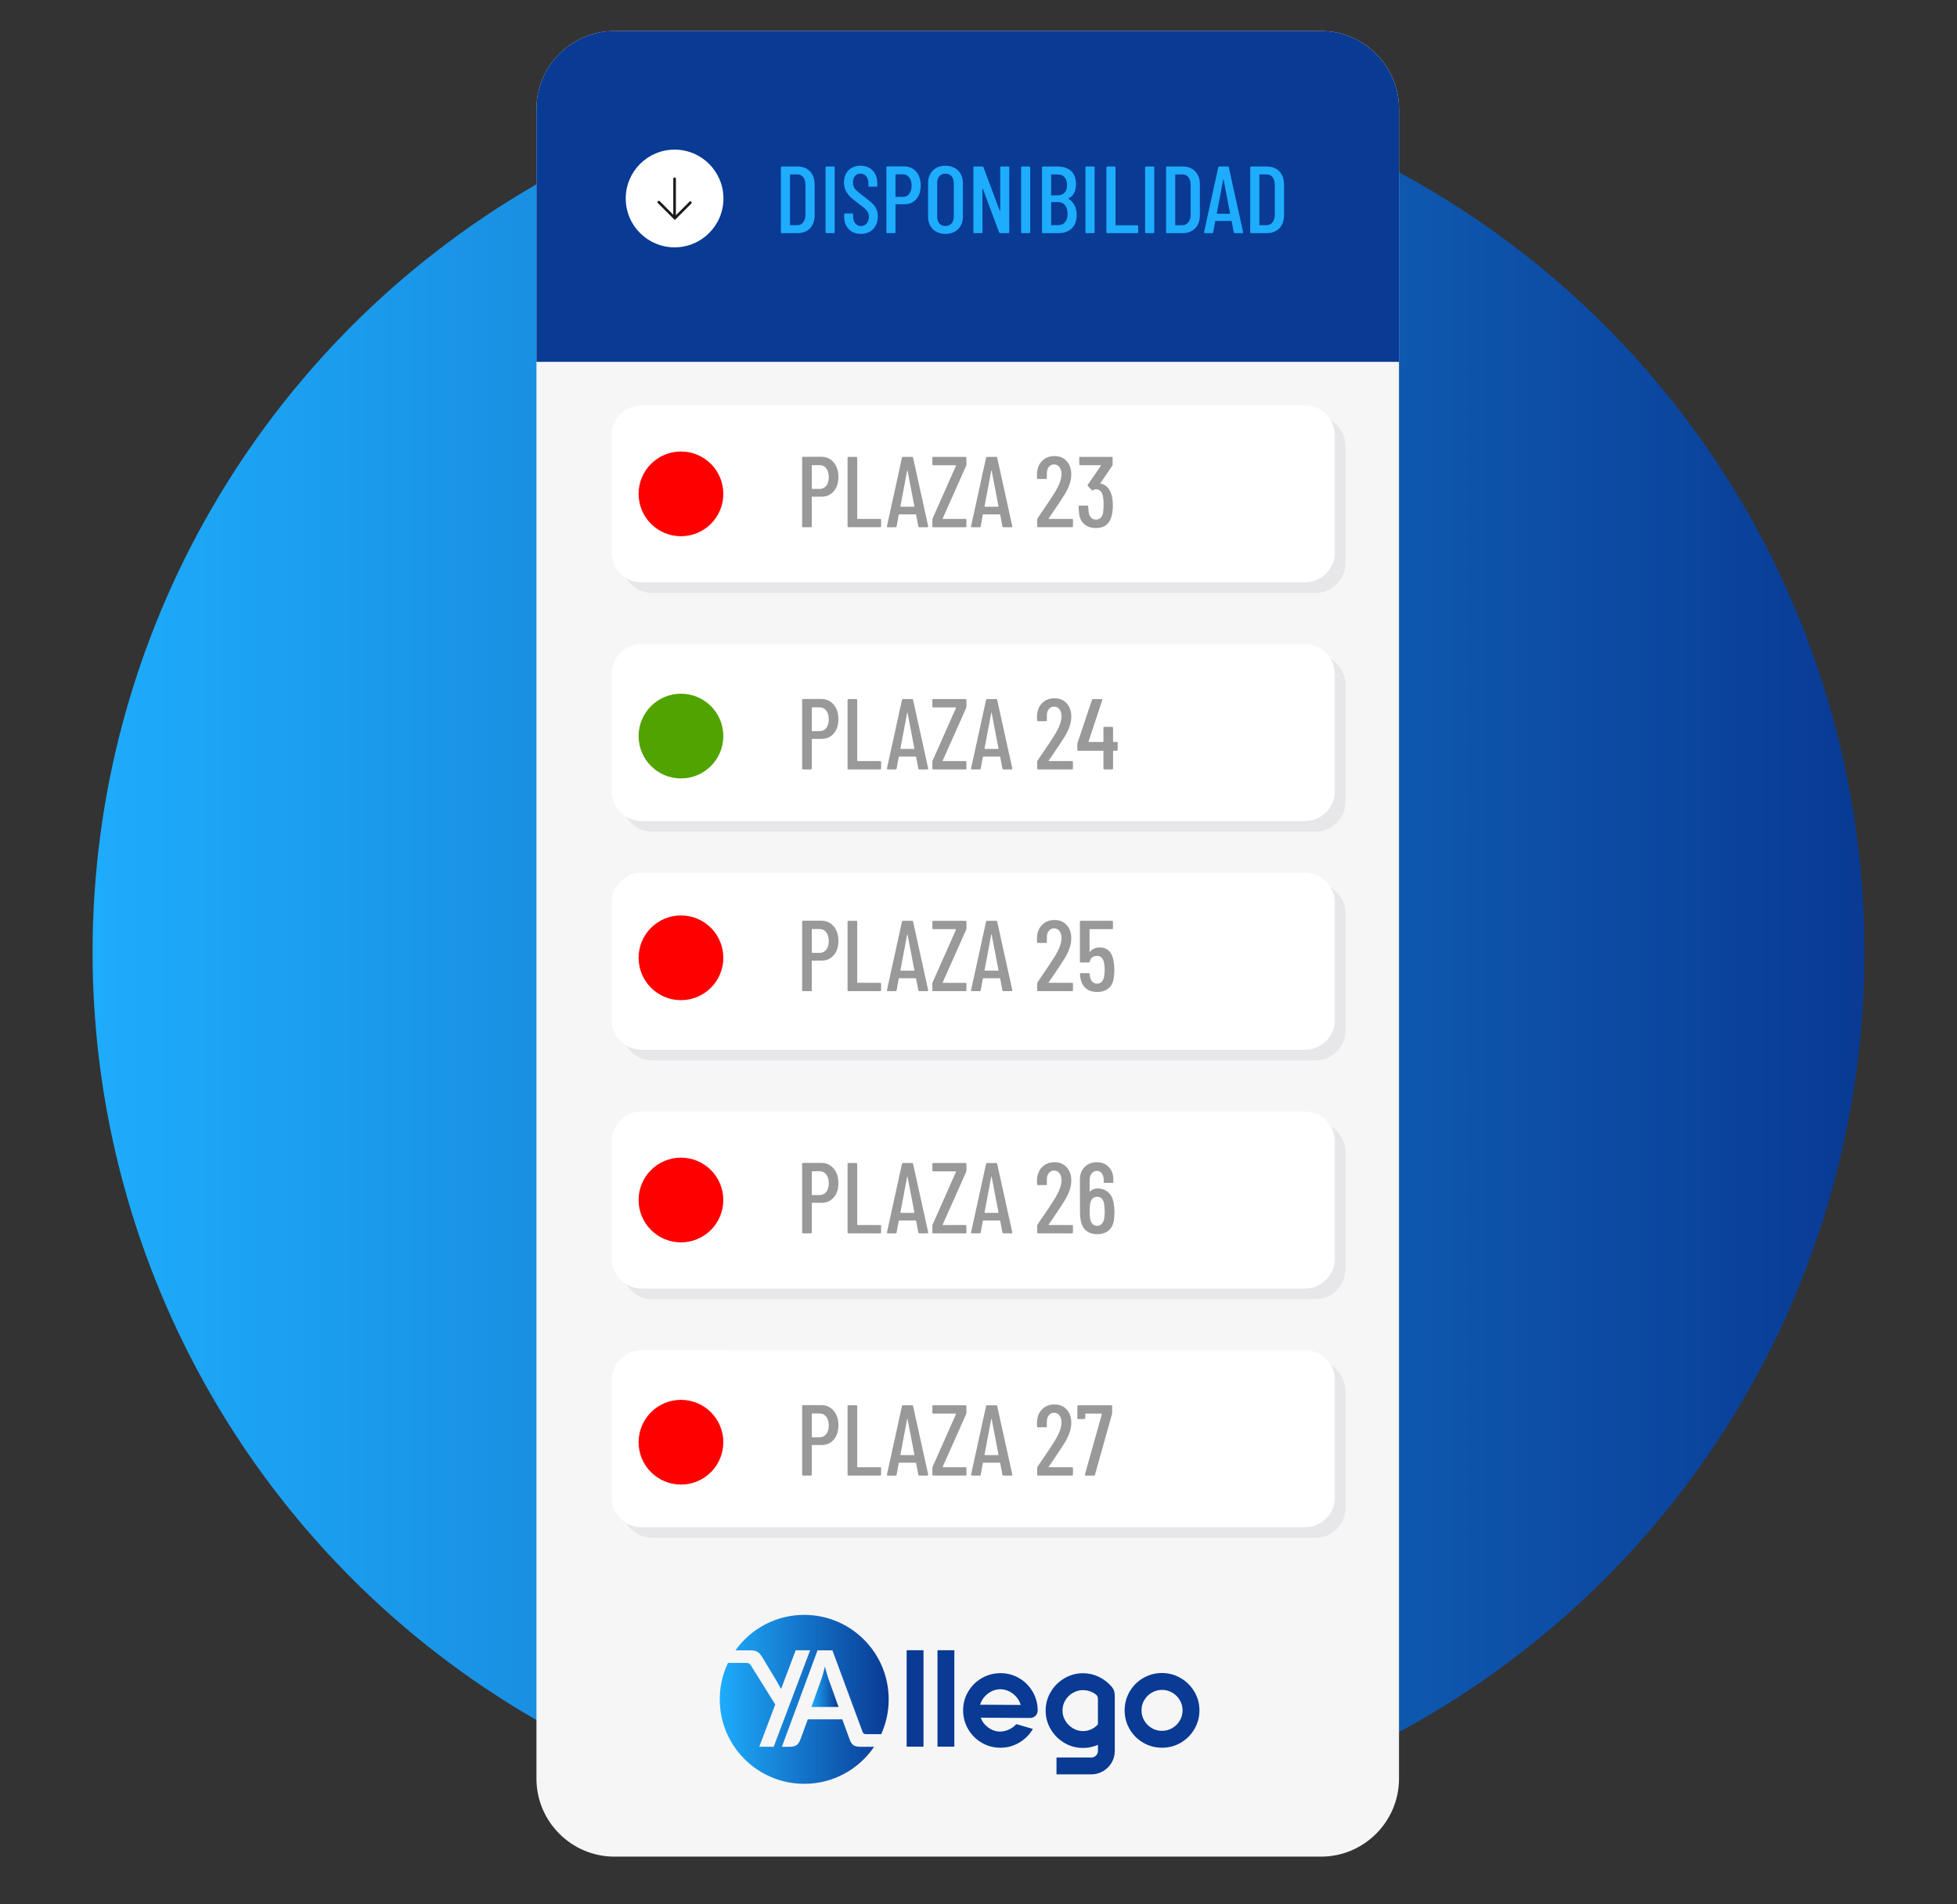
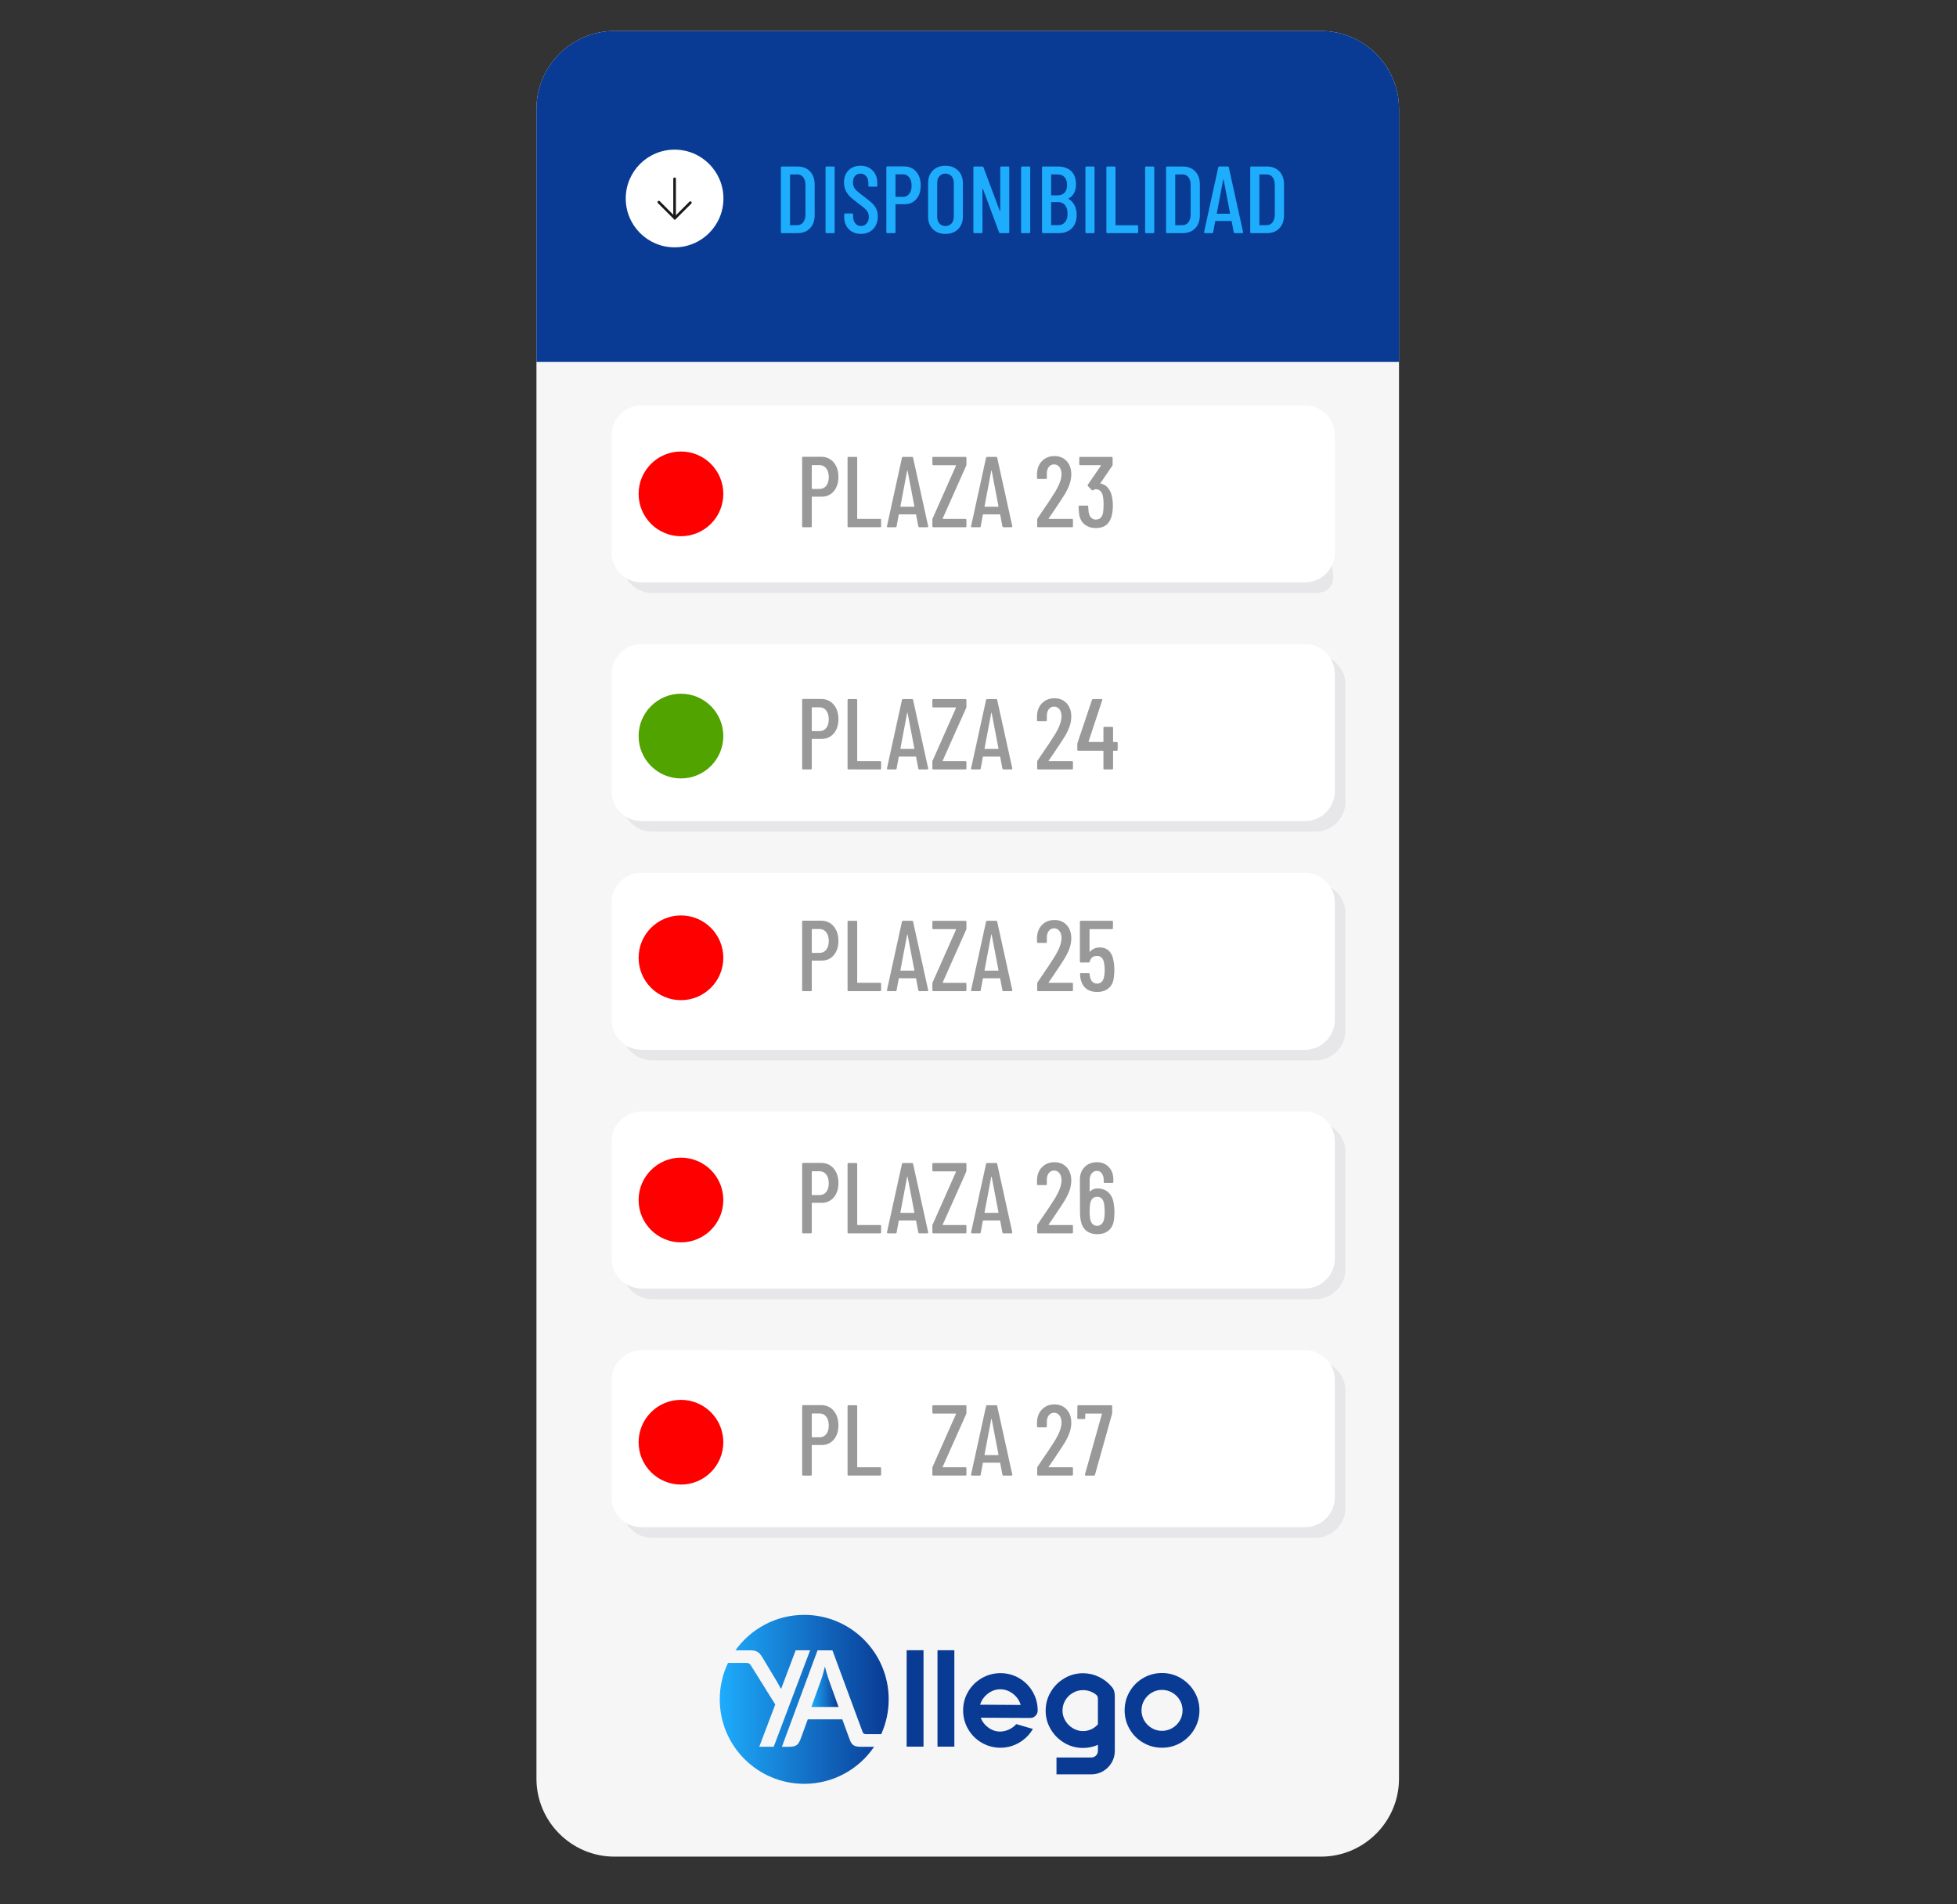
<svg xmlns="http://www.w3.org/2000/svg" version="1.1" id="Layer_1" x="0px" y="0px" width="370px" height="360px" viewBox="0 0 370 360" enable-background="new 0 0 370 360" xml:space="preserve">
  <rect x="0" y="0" width="370" height="360" fill="#333333" stroke="none" />
  <g id="Layer_2">
    <linearGradient id="SVGID_1_" gradientUnits="userSpaceOnUse" x1="25.86" y1="204.055" x2="360.86" y2="204.055" gradientTransform="matrix(1 0 0 -1 -8.36 384.055)">
      <stop offset="0" style="stop-color:#1EACFC" />
      <stop offset="1" style="stop-color:#093A94" />
    </linearGradient>
-     <circle fill="url(#SVGID_1_)" cx="185" cy="180" r="167.5" />
  </g>
  <g id="XMLID_479_">
    <g>
      <path fill="#F6F6F7" d="M249.773,350.98H116.154c-8.102,0-14.729-6.627-14.729-14.729V20.589c0-8.101,6.629-14.729,14.729-14.729    h133.619c8.103,0,14.729,6.629,14.729,14.729v315.663C264.502,344.354,257.875,350.98,249.773,350.98z" />
    </g>
  </g>
  <g id="XMLID_453_">
    <g id="XMLID_454_">
      <g>
        <path fill="#E7E7E9" d="M248.721,200.461H123.292c-3.11,0-5.654-2.545-5.654-5.654v-22.163c0-3.107,2.544-5.653,5.654-5.653     h125.43c3.109,0,5.653,2.545,5.653,5.653v22.163C254.375,197.916,251.831,200.461,248.721,200.461z" />
      </g>
    </g>
  </g>
  <g id="XMLID_450_">
    <g id="XMLID_451_">
      <g>
        <path fill="#E7E7E9" d="M248.721,245.588H123.292c-3.11,0-5.654-2.545-5.654-5.654v-22.162c0-3.108,2.544-5.651,5.654-5.651     h125.43c3.109,0,5.653,2.543,5.653,5.651v22.162C254.375,243.043,251.831,245.588,248.721,245.588z" />
      </g>
    </g>
  </g>
  <g id="XMLID_447_">
    <g id="XMLID_448_">
      <g>
        <path fill="#E7E7E9" d="M248.721,290.715H123.292c-3.11,0-5.654-2.545-5.654-5.654v-22.162c0-3.108,2.544-5.651,5.654-5.651     h125.43c3.109,0,5.653,2.543,5.653,5.651v22.162C254.375,288.17,251.831,290.715,248.721,290.715z" />
      </g>
    </g>
  </g>
  <g id="XMLID_84_">
    <g id="XMLID_85_">
      <g>
-         <path fill="#E7E7E9" d="M248.721,112.096H123.292c-3.11,0-5.654-2.545-5.654-5.654V84.281c0-3.109,2.544-5.653,5.654-5.653     h125.43c3.109,0,5.653,2.544,5.653,5.653v22.161C254.375,109.551,251.831,112.096,248.721,112.096z" />
+         <path fill="#E7E7E9" d="M248.721,112.096H123.292c-3.11,0-5.654-2.545-5.654-5.654V84.281c0-3.109,2.544-5.653,5.654-5.653     h125.43v22.161C254.375,109.551,251.831,112.096,248.721,112.096z" />
      </g>
    </g>
  </g>
  <g id="XMLID_81_">
    <g id="XMLID_82_">
      <g>
        <path fill="#E7E7E9" d="M248.721,157.222H123.292c-3.11,0-5.654-2.544-5.654-5.653v-22.162c0-3.109,2.544-5.653,5.654-5.653     h125.43c3.109,0,5.653,2.544,5.653,5.653v22.162C254.375,154.678,251.831,157.222,248.721,157.222z" />
      </g>
    </g>
  </g>
  <g>
    <path fill="#FFFFFF" d="M246.719,110.095H121.291c-3.11,0-5.654-2.545-5.654-5.654V82.28c0-3.109,2.544-5.653,5.654-5.653H246.72   c3.109,0,5.653,2.544,5.653,5.653v22.161C252.373,107.55,249.829,110.095,246.719,110.095z" />
  </g>
  <g>
    <path fill="#FFFFFF" d="M246.719,198.459H121.291c-3.11,0-5.654-2.545-5.654-5.654v-22.162c0-3.107,2.544-5.653,5.654-5.653H246.72   c3.109,0,5.653,2.545,5.653,5.653v22.162C252.373,195.914,249.829,198.459,246.719,198.459z" />
  </g>
  <g>
    <path fill="#FFFFFF" d="M246.719,243.586H121.291c-3.11,0-5.654-2.545-5.654-5.654V215.77c0-3.108,2.544-5.651,5.654-5.651H246.72   c3.109,0,5.653,2.543,5.653,5.651v22.162C252.373,241.041,249.829,243.586,246.719,243.586z" />
  </g>
  <g>
    <path fill="#FFFFFF" d="M246.719,288.713H121.291c-3.11,0-5.654-2.545-5.654-5.654v-22.162c0-3.108,2.544-5.651,5.654-5.651H246.72   c3.109,0,5.653,2.543,5.653,5.651v22.162C252.373,286.168,249.829,288.713,246.719,288.713z" />
  </g>
  <g>
    <path fill="#FFFFFF" d="M246.719,155.221H121.291c-3.11,0-5.654-2.544-5.654-5.653v-22.162c0-3.109,2.544-5.653,5.654-5.653H246.72   c3.109,0,5.653,2.544,5.653,5.653v22.162C252.373,152.677,249.829,155.221,246.719,155.221z" />
  </g>
  <g>
    <g>
      <g>
        <g>
          <linearGradient id="SVGID_2_" gradientUnits="userSpaceOnUse" x1="144.44" y1="62.806" x2="176.378" y2="62.806" gradientTransform="matrix(1 0 0 -1 -8.36 384.055)">
            <stop offset="0" style="stop-color:#1EACFC" />
            <stop offset="1" style="stop-color:#093A94" />
          </linearGradient>
          <path fill="url(#SVGID_2_)" d="M160.578,328.67l-1.332-3.646h-6.521l-1.334,3.648c-0.451,1.227-0.906,1.543-2.207,1.543h-1.357      l1.015-2.746c0.021-0.045,0.037-0.088,0.053-0.135l5.673-15.354h2.813l5.673,15.35c0.143,0.426,0.366,0.504,0.758,0.504h2.791      c0.909-2.008,1.415-4.238,1.415-6.586c0-8.82-7.148-15.969-15.969-15.969c-5.364,0-10.108,2.645-13.005,6.701h2.643      c1.265,0,1.774,0.196,2.507,1.426l2.735,4.551c0.28,0.475,0.545,0.957,0.743,1.334l2.763-7.316h2.73l-6.883,18.229h-2.73      l3.018-7.988l-4.526-7.256c-0.316-0.517-0.523-0.597-1.021-0.597h-3.385c-0.998,2.085-1.558,4.421-1.558,6.886      c0,8.819,7.148,15.969,15.969,15.969c5.496,0,10.343-2.774,13.216-7.002h-2.502C161.455,330.215,161.005,329.898,160.578,328.67      z" />
        </g>
        <g>
          <linearGradient id="SVGID_3_" gradientUnits="userSpaceOnUse" x1="161.764" y1="65.186" x2="166.9" y2="65.186" gradientTransform="matrix(1 0 0 -1 -8.36 384.055)">
            <stop offset="0" style="stop-color:#1EACFC" />
            <stop offset="1" style="stop-color:#093A94" />
          </linearGradient>
          <path fill="url(#SVGID_3_)" d="M155.962,315.043c-0.117,0.492-0.383,1.568-0.631,2.277l-1.927,5.373h5.136l-1.927-5.373      C156.367,316.611,156.086,315.535,155.962,315.043z" />
        </g>
      </g>
    </g>
    <g>
      <path fill="#093A94" d="M174.604,330.189h-3.188v-18.226h3.188V330.189z" />
      <path fill="#093A94" d="M180.435,330.189h-3.188v-18.226h3.188V330.189z" />
      <path fill="#093A94" d="M195.781,324.344c-0.272,0.283-0.606,0.422-1.002,0.422l-9.36-0.045c0.287,0.76,0.772,1.387,1.457,1.879    c0.683,0.494,1.427,0.74,2.231,0.74c0.576-0.014,1.136-0.148,1.676-0.398c0.537-0.248,0.988-0.588,1.354-1.012l3.145,0.91    c-0.639,1.092-1.504,1.959-2.598,2.596c-1.094,0.64-2.271,0.957-3.531,0.957c-1.274,0-2.456-0.313-3.541-0.942    c-1.086-0.632-1.943-1.49-2.573-2.574c-0.631-1.088-0.945-2.267-0.945-3.545c0-1.272,0.314-2.451,0.945-3.527    c0.63-1.079,1.487-1.934,2.573-2.563c1.085-0.629,2.267-0.945,3.541-0.945c1.276,0,2.453,0.316,3.531,0.945    c1.078,0.631,1.935,1.488,2.563,2.574c0.63,1.086,0.944,2.268,0.944,3.543C196.191,323.734,196.054,324.064,195.781,324.344z     M186.761,320.176c-0.715,0.557-1.2,1.25-1.459,2.084l7.677,0.047c-0.243-0.834-0.722-1.535-1.435-2.096    c-0.715-0.563-1.512-0.852-2.394-0.867C188.272,319.344,187.474,319.621,186.761,320.176z" />
      <path fill="#093A94" d="M210.644,319.688c0.083,0.289,0.125,0.631,0.125,1.025v10.273c0,0.803-0.197,1.545-0.592,2.221    s-0.934,1.213-1.617,1.615c-0.684,0.404-1.428,0.604-2.231,0.604h-6.583v-3.188h6.583c0.35,0,0.645-0.123,0.889-0.367    c0.242-0.244,0.363-0.537,0.363-0.888v-1.139c-0.88,0.396-1.822,0.59-2.824,0.59c-1.26,0-2.435-0.315-3.521-0.955    c-1.086-0.641-1.946-1.5-2.584-2.586c-0.639-1.086-0.957-2.258-0.957-3.52c0-1.26,0.318-2.434,0.957-3.518    c0.638-1.086,1.498-1.949,2.584-2.586c1.086-0.64,2.261-0.959,3.521-0.959c1.063,0,2.064,0.229,3.008,0.686    c0.941,0.453,1.746,1.078,2.414,1.867C210.406,319.125,210.561,319.398,210.644,319.688z M206.305,326.918    c0.485-0.219,0.911-0.533,1.274-0.945v-4.713c0-0.199-0.02-0.357-0.058-0.479c-0.037-0.121-0.102-0.229-0.192-0.32    c-0.304-0.289-0.685-0.52-1.14-0.693c-0.456-0.176-0.934-0.264-1.436-0.264c-0.685,0-1.324,0.176-1.924,0.525    c-0.601,0.349-1.075,0.818-1.425,1.41c-0.35,0.594-0.523,1.239-0.523,1.938c0,0.684,0.179,1.322,0.536,1.912    c0.354,0.594,0.83,1.068,1.424,1.424c0.592,0.357,1.229,0.535,1.912,0.535C205.302,327.248,205.818,327.141,206.305,326.918z" />
      <path fill="#093A94" d="M216.146,329.449c-1.086-0.631-1.942-1.49-2.574-2.574c-0.629-1.088-0.944-2.266-0.944-3.545    c0-1.273,0.315-2.455,0.944-3.541c0.632-1.086,1.488-1.945,2.574-2.574s2.269-0.945,3.542-0.945c1.276,0,2.456,0.318,3.543,0.957    c1.085,0.64,1.946,1.496,2.585,2.576c0.639,1.076,0.957,2.254,0.957,3.527c0,1.279-0.318,2.457-0.957,3.545    c-0.639,1.084-1.496,1.943-2.573,2.574c-1.078,0.629-2.264,0.943-3.555,0.943C218.414,330.393,217.232,330.078,216.146,329.449z     M221.635,326.68c0.601-0.35,1.075-0.818,1.424-1.412c0.352-0.594,0.524-1.235,0.524-1.938c0-0.695-0.174-1.342-0.524-1.936    c-0.349-0.593-0.823-1.062-1.424-1.41c-0.599-0.351-1.249-0.525-1.947-0.525s-1.344,0.176-1.937,0.525    c-0.592,0.35-1.063,0.817-1.412,1.41c-0.351,0.594-0.523,1.239-0.523,1.936c0,0.701,0.174,1.344,0.523,1.938    c0.349,0.594,0.82,1.063,1.412,1.412c0.593,0.353,1.237,0.523,1.937,0.523S221.037,327.031,221.635,326.68z" />
    </g>
  </g>
  <g>
    <path fill="#093A94" d="M264.502,20.589c0-8.101-6.628-14.729-14.729-14.729H116.154c-8.102,0-14.729,6.629-14.729,14.729v47.819   h163.079L264.502,20.589L264.502,20.589z" />
  </g>
  <g id="XMLID_467_">
    <g>
      <g>
        <circle id="XMLID_52_" fill="#FFFFFF" cx="127.541" cy="37.523" r="9.236" />
        <g id="XMLID_49_">
          <line id="XMLID_51_" fill="none" stroke="#1A1A1A" stroke-width="0.5" stroke-linecap="round" stroke-miterlimit="10" x1="127.541" y1="33.802" x2="127.541" y2="41.029" />
          <polyline id="XMLID_50_" fill="none" stroke="#1A1A1A" stroke-width="0.5" stroke-linecap="round" stroke-miterlimit="10" points="      130.523,38.307 127.586,41.243 124.557,38.212     " />
        </g>
      </g>
    </g>
  </g>
  <g>
    <path fill="#1EACFC" d="M147.637,43.896v-12.24c0-0.12,0.06-0.18,0.18-0.18h2.952c0.996,0,1.788,0.306,2.376,0.918   c0.588,0.611,0.882,1.439,0.882,2.483v5.796c0,1.044-0.294,1.872-0.882,2.484c-0.588,0.612-1.38,0.918-2.376,0.918h-2.952   C147.696,44.076,147.637,44.016,147.637,43.896z M149.437,42.582l1.314-0.018c0.456,0,0.821-0.177,1.098-0.531   s0.42-0.837,0.432-1.449v-5.616c0-0.611-0.138-1.098-0.413-1.458c-0.276-0.359-0.648-0.54-1.116-0.54h-1.314   c-0.048,0-0.071,0.024-0.071,0.072v9.468C149.365,42.558,149.388,42.582,149.437,42.582z" />
    <path fill="#1EACFC" d="M156.079,43.896v-12.24c0-0.12,0.06-0.18,0.18-0.18h1.368c0.12,0,0.18,0.06,0.18,0.18v12.24   c0,0.12-0.061,0.18-0.18,0.18h-1.368C156.138,44.076,156.079,44.016,156.079,43.896z" />
    <path fill="#1EACFC" d="M160.479,43.329c-0.583-0.594-0.873-1.371-0.873-2.331V40.53c0-0.12,0.061-0.18,0.181-0.18h1.332   c0.119,0,0.18,0.06,0.18,0.18v0.378c0,0.552,0.138,0.993,0.414,1.323c0.275,0.33,0.63,0.495,1.062,0.495   c0.433,0,0.789-0.159,1.071-0.478c0.282-0.317,0.423-0.734,0.423-1.251c0-0.348-0.075-0.653-0.225-0.918   c-0.15-0.264-0.349-0.501-0.594-0.711c-0.246-0.21-0.646-0.519-1.197-0.927c-0.612-0.456-1.092-0.847-1.44-1.17   c-0.348-0.324-0.642-0.714-0.882-1.17s-0.36-0.99-0.36-1.603c0-0.972,0.288-1.743,0.864-2.313s1.326-0.855,2.25-0.855   c0.959,0,1.73,0.306,2.313,0.918c0.582,0.612,0.873,1.416,0.873,2.412v0.45c0,0.12-0.062,0.18-0.181,0.18h-1.332   c-0.12,0-0.18-0.06-0.18-0.18v-0.486c0-0.54-0.138-0.975-0.414-1.305c-0.276-0.33-0.636-0.495-1.08-0.495   c-0.42,0-0.762,0.147-1.025,0.441c-0.265,0.294-0.396,0.705-0.396,1.232c0,0.48,0.132,0.886,0.396,1.215   c0.264,0.33,0.773,0.771,1.529,1.323c0.721,0.54,1.264,0.979,1.629,1.314c0.366,0.336,0.648,0.705,0.847,1.106   c0.197,0.402,0.297,0.879,0.297,1.432c0,1.008-0.294,1.814-0.882,2.421c-0.589,0.605-1.356,0.908-2.305,0.908   C161.826,44.219,161.061,43.922,160.479,43.329z" />
    <path fill="#1EACFC" d="M173.223,32.457c0.57,0.666,0.855,1.539,0.855,2.619c0,1.056-0.276,1.908-0.828,2.556   c-0.553,0.648-1.278,0.973-2.179,0.973h-1.691c-0.048,0-0.072,0.023-0.072,0.071v5.221c0,0.12-0.061,0.18-0.18,0.18h-1.368   c-0.12,0-0.18-0.06-0.18-0.18v-12.26c0-0.119,0.06-0.18,0.18-0.18h3.222C171.906,31.458,172.653,31.791,173.223,32.457z    M171.9,36.651c0.301-0.378,0.45-0.892,0.45-1.539c0-0.66-0.149-1.185-0.45-1.575c-0.3-0.39-0.695-0.585-1.188-0.585h-1.332   c-0.048,0-0.072,0.024-0.072,0.072v4.122c0,0.048,0.024,0.071,0.072,0.071h1.332C171.204,37.217,171.6,37.029,171.9,36.651z" />
    <path fill="#1EACFC" d="M176.364,43.32c-0.601-0.6-0.899-1.398-0.899-2.395v-6.281c0-0.996,0.3-1.797,0.899-2.403   c0.601-0.605,1.393-0.909,2.377-0.909c0.995,0,1.797,0.304,2.402,0.909c0.606,0.606,0.909,1.407,0.909,2.403v6.281   c0,0.996-0.303,1.795-0.909,2.395c-0.605,0.6-1.407,0.899-2.402,0.899C177.756,44.219,176.964,43.919,176.364,43.32z    M179.892,42.249c0.288-0.317,0.433-0.734,0.433-1.251v-6.444c0-0.516-0.145-0.933-0.433-1.251   c-0.288-0.317-0.672-0.477-1.151-0.477c-0.469,0-0.844,0.159-1.125,0.477c-0.282,0.318-0.424,0.735-0.424,1.251v6.444   c0,0.517,0.142,0.934,0.424,1.251c0.281,0.318,0.656,0.478,1.125,0.478C179.22,42.726,179.604,42.567,179.892,42.249z" />
    <path fill="#1EACFC" d="M189.288,31.476h1.351c0.119,0,0.18,0.06,0.18,0.18v12.24c0,0.12-0.061,0.18-0.18,0.18h-1.549   c-0.096,0-0.162-0.048-0.197-0.144l-3.061-8.227c-0.013-0.023-0.03-0.033-0.055-0.027c-0.023,0.007-0.035,0.021-0.035,0.046   l0.018,8.172c0,0.12-0.061,0.18-0.18,0.18h-1.368c-0.12,0-0.18-0.06-0.18-0.18v-12.24c0-0.12,0.06-0.18,0.18-0.18h1.53   c0.096,0,0.161,0.048,0.197,0.144l3.078,8.226c0.012,0.036,0.03,0.052,0.055,0.046c0.023-0.006,0.035-0.027,0.035-0.063v-8.172   C189.107,31.536,189.167,31.476,189.288,31.476z" />
    <path fill="#1EACFC" d="M193.05,43.896v-12.24c0-0.12,0.059-0.18,0.18-0.18h1.367c0.12,0,0.181,0.06,0.181,0.18v12.24   c0,0.12-0.061,0.18-0.181,0.18h-1.367C193.109,44.076,193.05,44.016,193.05,43.896z" />
    <path fill="#1EACFC" d="M202.634,43.175c-0.617,0.601-1.431,0.9-2.439,0.9h-3.006c-0.119,0-0.18-0.06-0.18-0.18v-12.24   c0-0.12,0.061-0.18,0.18-0.18h2.754c1.093,0,1.947,0.285,2.566,0.854c0.617,0.57,0.926,1.401,0.926,2.493   c0,1.296-0.461,2.19-1.386,2.682c-0.061,0.036-0.065,0.066-0.019,0.09c0.479,0.288,0.854,0.69,1.125,1.206   c0.271,0.517,0.405,1.129,0.405,1.836C203.562,41.73,203.252,42.576,202.634,43.175z M198.738,33.042v3.816   c0,0.048,0.023,0.071,0.072,0.071h1.151c0.563,0,1.002-0.171,1.313-0.513c0.313-0.342,0.47-0.818,0.47-1.431   c0-0.636-0.156-1.131-0.47-1.485c-0.312-0.354-0.75-0.531-1.313-0.531h-1.151C198.761,32.969,198.738,32.994,198.738,33.042z    M201.357,42.005c0.317-0.371,0.478-0.899,0.478-1.584c0-0.695-0.156-1.238-0.468-1.629c-0.313-0.39-0.744-0.585-1.297-0.585h-1.26   c-0.049,0-0.072,0.024-0.072,0.072v4.212c0,0.048,0.023,0.072,0.072,0.072h1.242C200.603,42.564,201.039,42.377,201.357,42.005z" />
    <path fill="#1EACFC" d="M205.217,43.896v-12.24c0-0.12,0.06-0.18,0.18-0.18h1.368c0.119,0,0.18,0.06,0.18,0.18v12.24   c0,0.12-0.061,0.18-0.18,0.18h-1.368C205.277,44.076,205.217,44.016,205.217,43.896z" />
    <path fill="#1EACFC" d="M209.177,43.896v-12.24c0-0.12,0.06-0.18,0.18-0.18h1.368c0.12,0,0.181,0.06,0.181,0.18V42.51   c0,0.049,0.023,0.072,0.071,0.072h4.032c0.119,0,0.18,0.061,0.18,0.18v1.135c0,0.12-0.061,0.18-0.18,0.18h-5.652   C209.237,44.076,209.177,44.016,209.177,43.896z" />
    <path fill="#1EACFC" d="M216.503,43.896v-12.24c0-0.12,0.059-0.18,0.18-0.18h1.367c0.12,0,0.181,0.06,0.181,0.18v12.24   c0,0.12-0.061,0.18-0.181,0.18h-1.367C216.562,44.076,216.503,44.016,216.503,43.896z" />
    <path fill="#1EACFC" d="M220.462,43.896v-12.24c0-0.12,0.061-0.18,0.18-0.18h2.953c0.996,0,1.787,0.306,2.375,0.918   c0.588,0.611,0.883,1.439,0.883,2.483v5.796c0,1.044-0.295,1.872-0.883,2.484c-0.588,0.612-1.379,0.918-2.375,0.918h-2.953   C220.523,44.076,220.462,44.016,220.462,43.896z M222.263,42.582l1.313-0.018c0.456,0,0.82-0.177,1.099-0.531   c0.275-0.354,0.42-0.837,0.432-1.449v-5.616c0-0.611-0.139-1.098-0.414-1.458c-0.275-0.359-0.647-0.54-1.115-0.54h-1.313   c-0.049,0-0.072,0.024-0.072,0.072v9.468C222.191,42.558,222.214,42.582,222.263,42.582z" />
    <path fill="#1EACFC" d="M233.261,43.914l-0.396-2.07c0-0.023-0.011-0.041-0.027-0.054c-0.019-0.012-0.039-0.018-0.063-0.018h-2.934   c-0.025,0-0.046,0.006-0.063,0.018c-0.019,0.013-0.026,0.03-0.026,0.054l-0.378,2.07c-0.013,0.108-0.078,0.162-0.197,0.162h-1.369   c-0.06,0-0.104-0.018-0.135-0.054c-0.029-0.036-0.039-0.084-0.027-0.145l2.684-12.24c0.023-0.107,0.09-0.161,0.197-0.161h1.603   c0.12,0,0.186,0.054,0.198,0.161l2.699,12.24v0.036c0,0.108-0.055,0.162-0.162,0.162h-1.403   C233.351,44.076,233.285,44.022,233.261,43.914z M230.111,40.404h2.396c0.035,0,0.053-0.024,0.053-0.072l-1.224-6.39   c-0.013-0.024-0.024-0.036-0.036-0.036s-0.023,0.012-0.035,0.036l-1.207,6.39C230.056,40.379,230.075,40.404,230.111,40.404z" />
    <path fill="#1EACFC" d="M236.375,43.896v-12.24c0-0.12,0.06-0.18,0.18-0.18h2.952c0.996,0,1.788,0.306,2.376,0.918   c0.588,0.611,0.882,1.439,0.882,2.483v5.796c0,1.044-0.294,1.872-0.882,2.484c-0.588,0.612-1.38,0.918-2.376,0.918h-2.952   C236.434,44.076,236.375,44.016,236.375,43.896z M238.174,42.582l1.313-0.018c0.457,0,0.822-0.177,1.1-0.531   c0.275-0.354,0.42-0.837,0.432-1.449v-5.616c0-0.611-0.138-1.098-0.413-1.458c-0.276-0.359-0.647-0.54-1.117-0.54h-1.313   c-0.048,0-0.071,0.024-0.071,0.072v9.468C238.103,42.558,238.126,42.582,238.174,42.582z" />
  </g>
  <g id="XMLID_419_">
    <g>
      <g>
        <path fill="#999999" d="M157.612,175.106c0.602,0.703,0.902,1.625,0.902,2.765c0,1.115-0.292,2.014-0.874,2.697     c-0.583,0.685-1.349,1.025-2.299,1.025h-1.786c-0.051,0-0.076,0.026-0.076,0.076v5.51c0,0.127-0.063,0.19-0.189,0.19h-1.444     c-0.127,0-0.19-0.063-0.19-0.19v-12.938c0-0.127,0.063-0.19,0.19-0.19h3.401C156.221,174.052,157.01,174.403,157.612,175.106z      M156.215,179.533c0.315-0.398,0.475-0.94,0.475-1.624c0-0.696-0.157-1.251-0.475-1.662c-0.317-0.412-0.735-0.618-1.254-0.618     h-1.406c-0.051,0-0.076,0.025-0.076,0.076v4.351c0,0.051,0.025,0.076,0.076,0.076h1.406     C155.48,180.132,155.898,179.933,156.215,179.533z" />
        <path fill="#999999" d="M160.243,187.182v-12.921c0-0.126,0.063-0.188,0.189-0.188h1.444c0.126,0,0.189,0.063,0.189,0.188v11.457     c0,0.052,0.025,0.076,0.076,0.076h4.256c0.126,0,0.19,0.063,0.19,0.19v1.195c0,0.127-0.063,0.19-0.19,0.19h-5.966     C160.306,187.371,160.243,187.309,160.243,187.182z" />
        <path fill="#999999" d="M173.619,187.2l-0.418-2.187c0-0.023-0.01-0.044-0.028-0.057c-0.02-0.014-0.042-0.02-0.066-0.02h-3.097     c-0.025,0-0.047,0.006-0.066,0.02c-0.019,0.013-0.027,0.032-0.027,0.057l-0.399,2.187c-0.013,0.114-0.083,0.171-0.209,0.171     h-1.444c-0.063,0-0.11-0.02-0.143-0.057c-0.032-0.039-0.041-0.09-0.028-0.152l2.831-12.92c0.025-0.114,0.096-0.171,0.209-0.171     h1.691c0.126,0,0.196,0.057,0.209,0.171l2.85,12.92v0.038c0,0.114-0.057,0.171-0.171,0.171h-1.481     C173.714,187.371,173.644,187.314,173.619,187.2z M170.294,183.495h2.526c0.038,0,0.058-0.025,0.058-0.076l-1.292-6.745     c-0.014-0.025-0.025-0.038-0.038-0.038s-0.025,0.013-0.038,0.038l-1.273,6.745C170.237,183.47,170.256,183.495,170.294,183.495z" />
        <path fill="#999999" d="M176.278,187.182v-1.272c0-0.063,0.02-0.14,0.058-0.229l4.408-9.937c0.012-0.025,0.012-0.048,0-0.066     c-0.014-0.02-0.032-0.028-0.058-0.028h-4.218c-0.127,0-0.19-0.063-0.19-0.19v-1.197c0-0.126,0.063-0.188,0.19-0.188h6.061     c0.127,0,0.19,0.063,0.19,0.188v1.273c0,0.051-0.019,0.127-0.057,0.228l-4.428,9.938c-0.013,0.025-0.013,0.048,0,0.066     c0.014,0.018,0.032,0.027,0.058,0.027h4.236c0.127,0,0.19,0.063,0.19,0.189v1.197c0,0.127-0.063,0.189-0.19,0.189h-6.061     C176.342,187.371,176.278,187.309,176.278,187.182z" />
        <path fill="#999999" d="M189.521,187.2l-0.418-2.187c0-0.023-0.01-0.044-0.027-0.057c-0.019-0.014-0.042-0.02-0.066-0.02h-3.097     c-0.025,0-0.047,0.006-0.066,0.02c-0.019,0.013-0.028,0.032-0.028,0.057l-0.398,2.187c-0.014,0.114-0.083,0.171-0.209,0.171     h-1.444c-0.063,0-0.111-0.02-0.143-0.057c-0.032-0.039-0.041-0.09-0.028-0.152l2.831-12.92c0.024-0.114,0.095-0.171,0.209-0.171     h1.69c0.127,0,0.196,0.057,0.209,0.171l2.851,12.92v0.038c0,0.114-0.058,0.171-0.171,0.171h-1.482     C189.617,187.371,189.546,187.314,189.521,187.2z M186.197,183.495h2.526c0.038,0,0.058-0.025,0.058-0.076l-1.293-6.745     c-0.012-0.025-0.024-0.038-0.036-0.038c-0.015,0-0.025,0.013-0.039,0.038l-1.272,6.745     C186.139,183.47,186.158,183.495,186.197,183.495z" />
        <path fill="#999999" d="M198.261,185.766c0.012,0.02,0.031,0.028,0.057,0.028h4.353c0.126,0,0.188,0.063,0.188,0.19v1.195     c0,0.127-0.063,0.19-0.188,0.19h-6.385c-0.127,0-0.189-0.063-0.189-0.19v-1.254c0-0.101,0.025-0.184,0.076-0.246l0.589-0.875     c1.203-1.733,2.134-3.141,2.793-4.218c0.76-1.292,1.14-2.368,1.14-3.229c0-0.57-0.13-1.023-0.389-1.358     c-0.26-0.336-0.6-0.504-1.018-0.504s-0.754,0.165-1.006,0.494c-0.255,0.329-0.375,0.767-0.361,1.311v0.761     c0,0.126-0.064,0.189-0.19,0.189h-1.48c-0.127,0-0.19-0.063-0.19-0.189v-0.817c0.038-1.001,0.36-1.805,0.97-2.413     c0.607-0.608,1.388-0.912,2.337-0.912s1.717,0.317,2.299,0.95c0.583,0.634,0.875,1.47,0.875,2.508     c0,0.621-0.111,1.251-0.333,1.891c-0.223,0.64-0.562,1.327-1.018,2.062c-0.315,0.507-0.98,1.515-1.994,3.021l-0.932,1.351     C198.249,185.725,198.249,185.747,198.261,185.766z" />
        <path fill="#999999" d="M210.687,183.286c0,0.481-0.031,0.963-0.096,1.444c-0.088,0.898-0.411,1.59-0.969,2.069     c-0.558,0.481-1.291,0.724-2.203,0.724c-0.887,0-1.604-0.234-2.147-0.703c-0.545-0.469-0.887-1.165-1.025-2.09l-0.058-0.57     c0-0.127,0.063-0.19,0.189-0.19h1.443c0.126,0,0.19,0.063,0.19,0.19l0.057,0.418c0.164,0.912,0.614,1.367,1.351,1.367     c0.354,0,0.646-0.113,0.873-0.342c0.229-0.229,0.381-0.558,0.457-0.987c0.075-0.38,0.112-0.823,0.112-1.33     c0-0.532-0.051-1.001-0.151-1.406c-0.088-0.38-0.244-0.671-0.465-0.874c-0.224-0.201-0.498-0.304-0.826-0.304     c-0.748,0-1.211,0.36-1.388,1.083c-0.038,0.113-0.107,0.171-0.21,0.171h-1.463c-0.126,0-0.189-0.063-0.189-0.19v-7.505     c0-0.126,0.063-0.188,0.189-0.188h5.871c0.126,0,0.19,0.063,0.19,0.188v1.197c0,0.127-0.064,0.19-0.19,0.19h-4.161     c-0.051,0-0.075,0.025-0.075,0.075v4.181c0,0.025,0.01,0.041,0.028,0.047c0.02,0.007,0.041-0.003,0.066-0.028     c0.202-0.253,0.462-0.452,0.779-0.599c0.315-0.146,0.67-0.218,1.063-0.218c0.722,0,1.308,0.225,1.757,0.674     c0.449,0.45,0.732,1.087,0.847,1.91C210.636,182.172,210.687,182.704,210.687,183.286z" />
      </g>
    </g>
    <circle id="XMLID_422_" fill="#FF0000" cx="128.746" cy="181.064" r="8.008" />
  </g>
  <g id="XMLID_410_">
    <g>
      <g>
        <path fill="#999999" d="M157.612,220.893c0.602,0.703,0.902,1.625,0.902,2.767c0,1.114-0.292,2.014-0.874,2.696     c-0.583,0.685-1.349,1.025-2.299,1.025h-1.786c-0.051,0-0.076,0.027-0.076,0.076v5.51c0,0.127-0.063,0.191-0.189,0.191h-1.444     c-0.127,0-0.19-0.064-0.19-0.191v-12.938c0-0.127,0.063-0.191,0.19-0.191h3.401C156.221,219.838,157.01,220.189,157.612,220.893z      M156.215,225.32c0.315-0.398,0.475-0.941,0.475-1.625c0-0.695-0.157-1.25-0.475-1.662s-0.735-0.617-1.254-0.617h-1.406     c-0.051,0-0.076,0.025-0.076,0.076v4.35c0,0.051,0.025,0.076,0.076,0.076h1.406C155.48,225.918,155.898,225.719,156.215,225.32z" />
        <path fill="#999999" d="M160.243,232.967v-12.92c0-0.125,0.063-0.189,0.189-0.189h1.444c0.126,0,0.189,0.064,0.189,0.189v11.457     c0,0.051,0.025,0.076,0.076,0.076h4.256c0.126,0,0.19,0.064,0.19,0.191v1.194c0,0.127-0.063,0.191-0.19,0.191h-5.966     C160.306,233.158,160.243,233.094,160.243,232.967z" />
        <path fill="#999999" d="M173.619,232.986l-0.418-2.187c0-0.022-0.01-0.043-0.028-0.057c-0.02-0.013-0.042-0.019-0.066-0.019     h-3.097c-0.025,0-0.047,0.006-0.066,0.019c-0.019,0.014-0.027,0.032-0.027,0.057l-0.399,2.187     c-0.013,0.115-0.083,0.172-0.209,0.172h-1.444c-0.063,0-0.11-0.02-0.143-0.057c-0.032-0.039-0.041-0.091-0.028-0.152l2.831-12.92     c0.025-0.115,0.096-0.172,0.209-0.172h1.691c0.126,0,0.196,0.057,0.209,0.172l2.85,12.92v0.037c0,0.115-0.057,0.172-0.171,0.172     h-1.481C173.714,233.158,173.644,233.102,173.619,232.986z M170.294,229.281h2.526c0.038,0,0.058-0.025,0.058-0.076l-1.292-6.744     c-0.014-0.025-0.025-0.039-0.038-0.039s-0.025,0.014-0.038,0.039l-1.273,6.744C170.237,229.256,170.256,229.281,170.294,229.281z     " />
        <path fill="#999999" d="M176.278,232.967v-1.271c0-0.063,0.02-0.141,0.058-0.229l4.408-9.938c0.012-0.025,0.012-0.047,0-0.066     c-0.014-0.02-0.032-0.027-0.058-0.027h-4.218c-0.127,0-0.19-0.063-0.19-0.19v-1.197c0-0.125,0.063-0.188,0.19-0.188h6.061     c0.127,0,0.19,0.063,0.19,0.188v1.272c0,0.052-0.019,0.128-0.057,0.229l-4.428,9.938c-0.013,0.025-0.013,0.047,0,0.066     c0.014,0.018,0.032,0.026,0.058,0.026h4.236c0.127,0,0.19,0.063,0.19,0.19v1.195c0,0.127-0.063,0.191-0.19,0.191h-6.061     C176.342,233.158,176.278,233.094,176.278,232.967z" />
        <path fill="#999999" d="M189.521,232.986l-0.418-2.187c0-0.022-0.01-0.043-0.027-0.057c-0.02-0.013-0.042-0.019-0.066-0.019     h-3.097c-0.025,0-0.047,0.006-0.066,0.019c-0.019,0.014-0.028,0.032-0.028,0.057l-0.398,2.187     c-0.014,0.115-0.083,0.172-0.209,0.172h-1.444c-0.063,0-0.111-0.02-0.143-0.057c-0.032-0.039-0.041-0.091-0.028-0.152     l2.831-12.92c0.024-0.115,0.095-0.172,0.209-0.172h1.69c0.127,0,0.196,0.057,0.209,0.172l2.851,12.92v0.037     c0,0.115-0.058,0.172-0.171,0.172h-1.482C189.617,233.158,189.546,233.102,189.521,232.986z M186.197,229.281h2.526     c0.038,0,0.058-0.025,0.058-0.076l-1.293-6.744c-0.012-0.025-0.024-0.039-0.036-0.039c-0.015,0-0.025,0.014-0.039,0.039     l-1.272,6.744C186.139,229.256,186.158,229.281,186.197,229.281z" />
        <path fill="#999999" d="M198.261,231.553c0.012,0.018,0.031,0.027,0.057,0.027h4.353c0.126,0,0.188,0.064,0.188,0.191v1.194     c0,0.127-0.063,0.191-0.188,0.191h-6.385c-0.127,0-0.189-0.064-0.189-0.191v-1.254c0-0.101,0.025-0.185,0.076-0.246l0.589-0.875     c1.203-1.733,2.134-3.141,2.793-4.217c0.76-1.293,1.14-2.369,1.14-3.229c0-0.57-0.13-1.023-0.389-1.357     c-0.26-0.336-0.6-0.504-1.018-0.504s-0.754,0.164-1.006,0.494c-0.255,0.328-0.375,0.766-0.361,1.311v0.76     c0,0.127-0.064,0.189-0.19,0.189h-1.48c-0.127,0-0.19-0.063-0.19-0.189v-0.815c0.038-1.002,0.36-1.806,0.97-2.414     c0.607-0.607,1.388-0.912,2.337-0.912s1.717,0.317,2.299,0.951c0.583,0.633,0.875,1.469,0.875,2.508     c0,0.621-0.111,1.25-0.333,1.892c-0.223,0.639-0.562,1.325-1.018,2.061c-0.315,0.508-0.98,1.514-1.994,3.021l-0.932,1.35     C198.249,231.512,198.249,231.533,198.261,231.553z" />
        <path fill="#999999" d="M210.707,229.072c0,0.342-0.026,0.779-0.076,1.311c-0.076,0.938-0.394,1.66-0.95,2.166     c-0.558,0.508-1.306,0.762-2.242,0.762c-0.861,0-1.566-0.233-2.118-0.703c-0.551-0.469-0.891-1.159-1.018-2.071     c-0.075-0.379-0.113-0.822-0.113-1.33l-0.02-6.192c0-1,0.298-1.802,0.894-2.404s1.38-0.902,2.356-0.902     c0.897,0,1.637,0.301,2.213,0.902c0.576,0.604,0.865,1.404,0.865,2.404v0.418c0,0.127-0.064,0.188-0.19,0.188h-1.444     c-0.127,0-0.188-0.063-0.188-0.188v-0.343c0-0.521-0.121-0.94-0.361-1.264c-0.239-0.323-0.539-0.484-0.893-0.484     c-0.418,0-0.758,0.162-1.019,0.484c-0.26,0.321-0.389,0.743-0.389,1.264v2.091c0,0.063,0.031,0.075,0.095,0.036     c0.367-0.366,0.829-0.551,1.389-0.551c0.859,0,1.563,0.269,2.107,0.799c0.544,0.531,0.867,1.242,0.969,2.127     C210.662,228.072,210.707,228.566,210.707,229.072z M208.863,228.959c0-0.393-0.045-0.887-0.133-1.482     c-0.178-0.821-0.614-1.233-1.311-1.233c-0.697,0-1.135,0.43-1.313,1.291c-0.063,0.405-0.095,0.881-0.095,1.426     c0,0.494,0.025,0.949,0.076,1.367c0.177,0.938,0.62,1.405,1.33,1.405c0.367,0,0.668-0.127,0.901-0.379     c0.234-0.254,0.39-0.627,0.466-1.121C208.837,229.826,208.863,229.402,208.863,228.959z" />
      </g>
    </g>
    <circle id="XMLID_413_" fill="#FF0000" cx="128.746" cy="226.852" r="8.008" />
  </g>
  <g id="XMLID_395_">
    <g>
      <g>
        <path fill="#999999" d="M157.612,266.682c0.602,0.703,0.902,1.625,0.902,2.767c0,1.114-0.292,2.014-0.874,2.696     c-0.583,0.685-1.349,1.025-2.299,1.025h-1.786c-0.051,0-0.076,0.027-0.076,0.076v5.51c0,0.127-0.063,0.191-0.189,0.191h-1.444     c-0.127,0-0.19-0.064-0.19-0.191v-12.938c0-0.127,0.063-0.191,0.19-0.191h3.401C156.221,265.627,157.01,265.979,157.612,266.682z      M156.215,271.109c0.315-0.398,0.475-0.941,0.475-1.625c0-0.695-0.157-1.25-0.475-1.662s-0.735-0.617-1.254-0.617h-1.406     c-0.051,0-0.076,0.025-0.076,0.076v4.35c0,0.051,0.025,0.076,0.076,0.076h1.406C155.48,271.707,155.898,271.508,156.215,271.109z     " />
        <path fill="#999999" d="M160.243,278.756v-12.92c0-0.125,0.063-0.189,0.189-0.189h1.444c0.126,0,0.189,0.064,0.189,0.189v11.457     c0,0.051,0.025,0.076,0.076,0.076h4.256c0.126,0,0.19,0.064,0.19,0.191v1.194c0,0.127-0.063,0.191-0.19,0.191h-5.966     C160.306,278.947,160.243,278.883,160.243,278.756z" />
-         <path fill="#999999" d="M173.619,278.775l-0.418-2.187c0-0.022-0.01-0.043-0.028-0.057c-0.02-0.013-0.042-0.019-0.066-0.019     h-3.097c-0.025,0-0.047,0.006-0.066,0.019c-0.019,0.014-0.027,0.032-0.027,0.057l-0.399,2.187     c-0.013,0.115-0.083,0.172-0.209,0.172h-1.444c-0.063,0-0.11-0.021-0.143-0.057c-0.032-0.039-0.041-0.091-0.028-0.152     l2.831-12.92c0.025-0.115,0.096-0.172,0.209-0.172h1.691c0.126,0,0.196,0.057,0.209,0.172l2.85,12.92v0.037     c0,0.115-0.057,0.172-0.171,0.172h-1.481C173.714,278.947,173.644,278.891,173.619,278.775z M170.294,275.07h2.526     c0.038,0,0.058-0.025,0.058-0.076l-1.292-6.744c-0.014-0.025-0.025-0.039-0.038-0.039s-0.025,0.014-0.038,0.039l-1.273,6.744     C170.237,275.045,170.256,275.07,170.294,275.07z" />
        <path fill="#999999" d="M176.278,278.756v-1.271c0-0.063,0.02-0.141,0.058-0.229l4.408-9.938c0.012-0.025,0.012-0.047,0-0.066     c-0.014-0.02-0.032-0.027-0.058-0.027h-4.218c-0.127,0-0.19-0.063-0.19-0.19v-1.197c0-0.125,0.063-0.188,0.19-0.188h6.061     c0.127,0,0.19,0.063,0.19,0.188v1.272c0,0.052-0.019,0.128-0.057,0.229l-4.428,9.938c-0.013,0.024-0.013,0.047,0,0.065     c0.014,0.019,0.032,0.027,0.058,0.027h4.236c0.127,0,0.19,0.063,0.19,0.19v1.195c0,0.127-0.063,0.191-0.19,0.191h-6.061     C176.342,278.947,176.278,278.883,176.278,278.756z" />
        <path fill="#999999" d="M189.521,278.775l-0.418-2.187c0-0.022-0.01-0.043-0.027-0.057c-0.02-0.013-0.042-0.019-0.066-0.019     h-3.097c-0.025,0-0.047,0.006-0.066,0.019c-0.019,0.014-0.028,0.032-0.028,0.057l-0.398,2.187     c-0.014,0.115-0.083,0.172-0.209,0.172h-1.444c-0.063,0-0.111-0.021-0.143-0.057c-0.032-0.039-0.041-0.091-0.028-0.152     l2.831-12.92c0.024-0.115,0.095-0.172,0.209-0.172h1.69c0.127,0,0.196,0.057,0.209,0.172l2.851,12.92v0.037     c0,0.115-0.058,0.172-0.171,0.172h-1.482C189.617,278.947,189.546,278.891,189.521,278.775z M186.197,275.07h2.526     c0.038,0,0.058-0.025,0.058-0.076l-1.293-6.744c-0.012-0.025-0.024-0.039-0.036-0.039c-0.015,0-0.025,0.014-0.039,0.039     l-1.272,6.744C186.139,275.045,186.158,275.07,186.197,275.07z" />
        <path fill="#999999" d="M198.261,277.342c0.012,0.018,0.031,0.027,0.057,0.027h4.353c0.126,0,0.188,0.064,0.188,0.191v1.194     c0,0.127-0.063,0.191-0.188,0.191h-6.385c-0.127,0-0.189-0.064-0.189-0.191v-1.254c0-0.101,0.025-0.185,0.076-0.246l0.589-0.875     c1.203-1.733,2.134-3.141,2.793-4.217c0.76-1.293,1.14-2.369,1.14-3.229c0-0.57-0.13-1.023-0.389-1.357     c-0.26-0.336-0.6-0.504-1.018-0.504s-0.754,0.164-1.006,0.494c-0.255,0.328-0.375,0.766-0.361,1.311v0.76     c0,0.127-0.064,0.189-0.19,0.189h-1.48c-0.127,0-0.19-0.063-0.19-0.189v-0.815c0.038-1.003,0.36-1.806,0.97-2.414     c0.607-0.607,1.388-0.912,2.337-0.912s1.717,0.317,2.299,0.951c0.583,0.633,0.875,1.469,0.875,2.508     c0,0.621-0.111,1.25-0.333,1.891c-0.223,0.64-0.562,1.326-1.018,2.062c-0.315,0.508-0.98,1.514-1.994,3.021l-0.932,1.351     C198.249,277.301,198.249,277.322,198.261,277.342z" />
        <path fill="#999999" d="M205.148,278.891c-0.03-0.039-0.041-0.09-0.026-0.151l3.211-11.439c0.012-0.012,0.009-0.026-0.011-0.047     s-0.041-0.026-0.065-0.026h-3.002c-0.051,0-0.076,0.024-0.076,0.073v0.763c0,0.127-0.064,0.188-0.19,0.188h-1.12     c-0.126,0-0.19-0.063-0.19-0.188l0.02-2.226c0-0.125,0.063-0.188,0.189-0.188h6.195c0.126,0,0.188,0.063,0.188,0.188v1.272     c0,0.025-0.013,0.103-0.038,0.229l-3.211,11.457c-0.024,0.103-0.095,0.152-0.209,0.152h-1.521     C205.228,278.947,205.179,278.928,205.148,278.891z" />
      </g>
    </g>
    <circle id="XMLID_400_" fill="#FF0000" cx="128.746" cy="272.639" r="8.008" />
  </g>
  <g id="XMLID_67_">
    <g>
      <g>
        <path fill="#999999" d="M157.612,87.404c0.602,0.703,0.902,1.625,0.902,2.765c0,1.115-0.292,2.014-0.874,2.698     c-0.583,0.684-1.349,1.025-2.299,1.025h-1.786c-0.051,0-0.076,0.026-0.076,0.076v5.51c0,0.127-0.063,0.19-0.189,0.19h-1.444     c-0.127,0-0.19-0.063-0.19-0.19V86.54c0-0.127,0.063-0.19,0.19-0.19h3.401C156.221,86.349,157.01,86.701,157.612,87.404z      M156.215,91.831c0.315-0.398,0.475-0.94,0.475-1.624c0-0.696-0.157-1.251-0.475-1.662c-0.317-0.412-0.735-0.618-1.254-0.618     h-1.406c-0.051,0-0.076,0.025-0.076,0.076v4.351c0,0.051,0.025,0.076,0.076,0.076h1.406     C155.48,92.429,155.898,92.23,156.215,91.831z" />
        <path fill="#999999" d="M160.243,99.478v-12.92c0-0.126,0.063-0.189,0.189-0.189h1.444c0.126,0,0.189,0.063,0.189,0.189v11.457     c0,0.051,0.025,0.076,0.076,0.076h4.256c0.126,0,0.19,0.063,0.19,0.19v1.196c0,0.127-0.063,0.19-0.19,0.19h-5.966     C160.306,99.668,160.243,99.605,160.243,99.478z" />
        <path fill="#999999" d="M173.619,99.498l-0.418-2.186c0-0.024-0.01-0.044-0.028-0.057c-0.02-0.013-0.042-0.019-0.066-0.019     h-3.097c-0.025,0-0.047,0.006-0.066,0.019c-0.019,0.013-0.027,0.032-0.027,0.057l-0.399,2.186     c-0.013,0.114-0.083,0.171-0.209,0.171h-1.444c-0.063,0-0.11-0.019-0.143-0.057c-0.032-0.038-0.041-0.089-0.028-0.152     l2.831-12.92c0.025-0.114,0.096-0.171,0.209-0.171h1.691c0.126,0,0.196,0.057,0.209,0.171l2.85,12.92v0.038     c0,0.114-0.057,0.171-0.171,0.171h-1.481C173.714,99.668,173.644,99.612,173.619,99.498z M170.294,95.792h2.526     c0.038,0,0.058-0.025,0.058-0.076l-1.292-6.745c-0.014-0.025-0.025-0.038-0.038-0.038s-0.025,0.013-0.038,0.038l-1.273,6.745     C170.237,95.767,170.256,95.792,170.294,95.792z" />
        <path fill="#999999" d="M176.278,99.478v-1.272c0-0.063,0.02-0.14,0.058-0.229l4.408-9.937c0.012-0.025,0.012-0.048,0-0.066     c-0.014-0.02-0.032-0.028-0.058-0.028h-4.218c-0.127,0-0.19-0.063-0.19-0.19v-1.197c0-0.126,0.063-0.189,0.19-0.189h6.061     c0.127,0,0.19,0.063,0.19,0.189v1.273c0,0.051-0.019,0.127-0.057,0.228l-4.428,9.938c-0.013,0.025-0.013,0.048,0,0.066     c0.014,0.018,0.032,0.028,0.058,0.028h4.236c0.127,0,0.19,0.063,0.19,0.19v1.196c0,0.127-0.063,0.19-0.19,0.19h-6.061     C176.342,99.668,176.278,99.605,176.278,99.478z" />
        <path fill="#999999" d="M189.521,99.498l-0.418-2.186c0-0.024-0.01-0.044-0.027-0.057c-0.019-0.013-0.042-0.019-0.066-0.019     h-3.097c-0.025,0-0.047,0.006-0.066,0.019c-0.019,0.013-0.028,0.032-0.028,0.057l-0.398,2.186     c-0.014,0.114-0.083,0.171-0.209,0.171h-1.444c-0.063,0-0.111-0.019-0.143-0.057c-0.032-0.038-0.041-0.089-0.028-0.152     l2.831-12.92c0.024-0.114,0.095-0.171,0.209-0.171h1.69c0.127,0,0.196,0.057,0.209,0.171l2.851,12.92v0.038     c0,0.114-0.058,0.171-0.171,0.171h-1.482C189.617,99.668,189.546,99.612,189.521,99.498z M186.197,95.792h2.526     c0.038,0,0.058-0.025,0.058-0.076l-1.293-6.745c-0.012-0.025-0.024-0.038-0.036-0.038c-0.015,0-0.025,0.013-0.039,0.038     l-1.272,6.745C186.139,95.767,186.158,95.792,186.197,95.792z" />
        <path fill="#999999" d="M198.261,98.063c0.012,0.019,0.031,0.028,0.057,0.028h4.353c0.126,0,0.188,0.063,0.188,0.19v1.196     c0,0.127-0.063,0.19-0.188,0.19h-6.385c-0.127,0-0.189-0.063-0.189-0.19v-1.254c0-0.101,0.025-0.184,0.076-0.247l0.589-0.874     c1.203-1.734,2.134-3.141,2.793-4.218c0.76-1.292,1.14-2.368,1.14-3.229c0-0.57-0.13-1.023-0.389-1.358     c-0.26-0.336-0.6-0.504-1.018-0.504s-0.754,0.165-1.006,0.494c-0.255,0.329-0.375,0.767-0.361,1.311v0.761     c0,0.126-0.064,0.189-0.19,0.189h-1.48c-0.127,0-0.19-0.063-0.19-0.189v-0.817c0.038-1.001,0.36-1.805,0.97-2.413     c0.607-0.608,1.388-0.912,2.337-0.912s1.717,0.317,2.299,0.95c0.583,0.634,0.875,1.47,0.875,2.508     c0,0.621-0.111,1.251-0.333,1.891c-0.223,0.64-0.562,1.327-1.018,2.062c-0.315,0.507-0.98,1.514-1.994,3.021l-0.932,1.35     C198.249,98.022,198.249,98.044,198.261,98.063z" />
        <path fill="#999999" d="M210.402,95.583c0,0.634-0.057,1.21-0.171,1.729c-0.178,0.812-0.513,1.432-1.007,1.862     c-0.494,0.43-1.172,0.646-2.033,0.646c-0.887,0-1.61-0.241-2.176-0.723c-0.563-0.48-0.896-1.14-0.997-1.976     c-0.063-0.469-0.095-0.918-0.095-1.349c0-0.127,0.063-0.19,0.188-0.19h1.444c0.126,0,0.19,0.063,0.19,0.19     c0.023,0.52,0.057,0.887,0.094,1.102c0.076,0.431,0.23,0.764,0.467,0.997c0.233,0.235,0.527,0.352,0.883,0.352     c0.709,0,1.159-0.411,1.351-1.234c0.074-0.481,0.112-1.014,0.112-1.597c0-0.684-0.057-1.279-0.171-1.785     c-0.102-0.354-0.263-0.631-0.483-0.827c-0.222-0.196-0.491-0.294-0.809-0.294c-0.164,0-0.336,0.057-0.514,0.171     c-0.037,0.038-0.082,0.057-0.133,0.057s-0.096-0.025-0.133-0.076l-0.723-0.741c-0.063-0.088-0.068-0.177-0.019-0.266l2.47-3.591     c0.013-0.013,0.013-0.031,0-0.057s-0.032-0.038-0.058-0.038h-3.838c-0.127,0-0.189-0.063-0.189-0.19v-1.197     c0-0.126,0.063-0.189,0.189-0.189h5.928c0.127,0,0.189,0.063,0.189,0.189v1.254c0,0.102-0.024,0.185-0.074,0.247l-2.225,3.269     c-0.038,0.038-0.024,0.069,0.038,0.095c0.506,0.076,0.94,0.313,1.301,0.713c0.361,0.398,0.625,0.909,0.789,1.529     C210.332,94.286,210.402,94.925,210.402,95.583z" />
      </g>
    </g>
    <circle id="XMLID_68_" fill="#FF0000" cx="128.746" cy="93.361" r="8.008" />
  </g>
  <g id="XMLID_1_">
    <g>
      <g>
        <path fill="#999999" d="M157.612,133.191c0.602,0.703,0.902,1.625,0.902,2.765c0,1.115-0.292,2.014-0.874,2.698     c-0.583,0.684-1.349,1.025-2.299,1.025h-1.786c-0.051,0-0.076,0.026-0.076,0.076v5.51c0,0.127-0.063,0.19-0.189,0.19h-1.444     c-0.127,0-0.19-0.063-0.19-0.19v-12.938c0-0.127,0.063-0.19,0.19-0.19h3.401C156.221,132.136,157.01,132.488,157.612,133.191z      M156.215,137.618c0.315-0.398,0.475-0.94,0.475-1.624c0-0.696-0.157-1.251-0.475-1.662c-0.317-0.412-0.735-0.618-1.254-0.618     h-1.406c-0.051,0-0.076,0.025-0.076,0.076v4.351c0,0.051,0.025,0.076,0.076,0.076h1.406     C155.48,138.216,155.898,138.017,156.215,137.618z" />
        <path fill="#999999" d="M160.243,145.265v-12.92c0-0.126,0.063-0.188,0.189-0.188h1.444c0.126,0,0.189,0.063,0.189,0.188v11.457     c0,0.051,0.025,0.076,0.076,0.076h4.256c0.126,0,0.19,0.063,0.19,0.19v1.196c0,0.127-0.063,0.19-0.19,0.19h-5.966     C160.306,145.456,160.243,145.392,160.243,145.265z" />
        <path fill="#999999" d="M173.619,145.285l-0.418-2.186c0-0.024-0.01-0.044-0.028-0.057c-0.02-0.013-0.042-0.019-0.066-0.019     h-3.097c-0.025,0-0.047,0.006-0.066,0.019c-0.019,0.013-0.027,0.032-0.027,0.057l-0.399,2.186     c-0.013,0.114-0.083,0.171-0.209,0.171h-1.444c-0.063,0-0.11-0.019-0.143-0.057s-0.041-0.089-0.028-0.152l2.831-12.92     c0.025-0.114,0.096-0.171,0.209-0.171h1.691c0.126,0,0.196,0.057,0.209,0.171l2.85,12.92v0.038c0,0.114-0.057,0.171-0.171,0.171     h-1.481C173.714,145.456,173.644,145.399,173.619,145.285z M170.294,141.58h2.526c0.038,0,0.058-0.025,0.058-0.076l-1.292-6.745     c-0.014-0.025-0.025-0.038-0.038-0.038s-0.025,0.013-0.038,0.038l-1.273,6.745C170.237,141.554,170.256,141.58,170.294,141.58z" />
        <path fill="#999999" d="M176.278,145.265v-1.272c0-0.063,0.02-0.14,0.058-0.229l4.408-9.937c0.012-0.025,0.012-0.048,0-0.066     c-0.014-0.02-0.032-0.028-0.058-0.028h-4.218c-0.127,0-0.19-0.063-0.19-0.19v-1.197c0-0.126,0.063-0.189,0.19-0.189h6.061     c0.127,0,0.19,0.063,0.19,0.189v1.273c0,0.051-0.019,0.127-0.057,0.228l-4.428,9.938c-0.013,0.025-0.013,0.048,0,0.066     c0.014,0.018,0.032,0.028,0.058,0.028h4.236c0.127,0,0.19,0.063,0.19,0.19v1.196c0,0.127-0.063,0.19-0.19,0.19h-6.061     C176.342,145.456,176.278,145.392,176.278,145.265z" />
        <path fill="#999999" d="M189.521,145.285l-0.418-2.186c0-0.024-0.01-0.044-0.027-0.057c-0.019-0.013-0.042-0.019-0.066-0.019     h-3.097c-0.025,0-0.047,0.006-0.066,0.019c-0.019,0.013-0.028,0.032-0.028,0.057l-0.398,2.186     c-0.014,0.114-0.083,0.171-0.209,0.171h-1.444c-0.063,0-0.111-0.019-0.143-0.057c-0.032-0.038-0.041-0.089-0.028-0.152     l2.831-12.92c0.024-0.114,0.095-0.171,0.209-0.171h1.69c0.127,0,0.196,0.057,0.209,0.171l2.851,12.92v0.038     c0,0.114-0.058,0.171-0.171,0.171h-1.482C189.617,145.456,189.546,145.399,189.521,145.285z M186.197,141.58h2.526     c0.038,0,0.058-0.025,0.058-0.076l-1.293-6.745c-0.012-0.025-0.024-0.038-0.036-0.038c-0.015,0-0.025,0.013-0.039,0.038     l-1.272,6.745C186.139,141.554,186.158,141.58,186.197,141.58z" />
        <path fill="#999999" d="M198.261,143.85c0.012,0.019,0.031,0.028,0.057,0.028h4.353c0.126,0,0.188,0.063,0.188,0.19v1.196     c0,0.127-0.063,0.19-0.188,0.19h-6.385c-0.127,0-0.189-0.063-0.189-0.19v-1.254c0-0.101,0.025-0.184,0.076-0.247l0.589-0.874     c1.203-1.734,2.134-3.141,2.793-4.218c0.76-1.292,1.14-2.368,1.14-3.229c0-0.57-0.13-1.023-0.389-1.358     c-0.26-0.336-0.6-0.504-1.018-0.504s-0.754,0.165-1.006,0.494c-0.255,0.329-0.375,0.767-0.361,1.311v0.761     c0,0.126-0.064,0.189-0.19,0.189h-1.48c-0.127,0-0.19-0.063-0.19-0.189v-0.817c0.038-1.001,0.36-1.805,0.97-2.413     c0.607-0.608,1.388-0.912,2.337-0.912s1.717,0.317,2.299,0.95c0.583,0.634,0.875,1.47,0.875,2.508     c0,0.621-0.111,1.251-0.333,1.891c-0.223,0.64-0.562,1.327-1.018,2.062c-0.315,0.507-0.98,1.514-1.994,3.021l-0.932,1.35     C198.249,143.809,198.249,143.832,198.261,143.85z" />
        <path fill="#999999" d="M211.314,140.458v1.273c0,0.126-0.063,0.189-0.188,0.189h-0.608c-0.051,0-0.076,0.025-0.076,0.076v3.268     c0,0.127-0.063,0.19-0.189,0.19h-1.443c-0.127,0-0.189-0.063-0.189-0.19v-3.268c0-0.051-0.025-0.076-0.075-0.076h-4.675     c-0.126,0-0.19-0.063-0.19-0.189v-1.064c0-0.051,0.014-0.126,0.039-0.228l2.735-8.133c0.037-0.101,0.113-0.151,0.228-0.151h1.559     c0.14,0,0.189,0.069,0.152,0.209l-2.584,7.809c-0.014,0.025-0.01,0.048,0.01,0.066c0.02,0.02,0.041,0.029,0.066,0.029h2.66     c0.05,0,0.075-0.025,0.075-0.076v-2.604c0-0.126,0.063-0.189,0.189-0.189h1.443c0.127,0,0.189,0.063,0.189,0.189v2.604     c0,0.051,0.025,0.076,0.076,0.076h0.608C211.25,140.269,211.314,140.333,211.314,140.458z" />
      </g>
    </g>
    <circle id="XMLID_61_" fill="#51A300" cx="128.746" cy="139.148" r="8.008" />
  </g>
</svg>